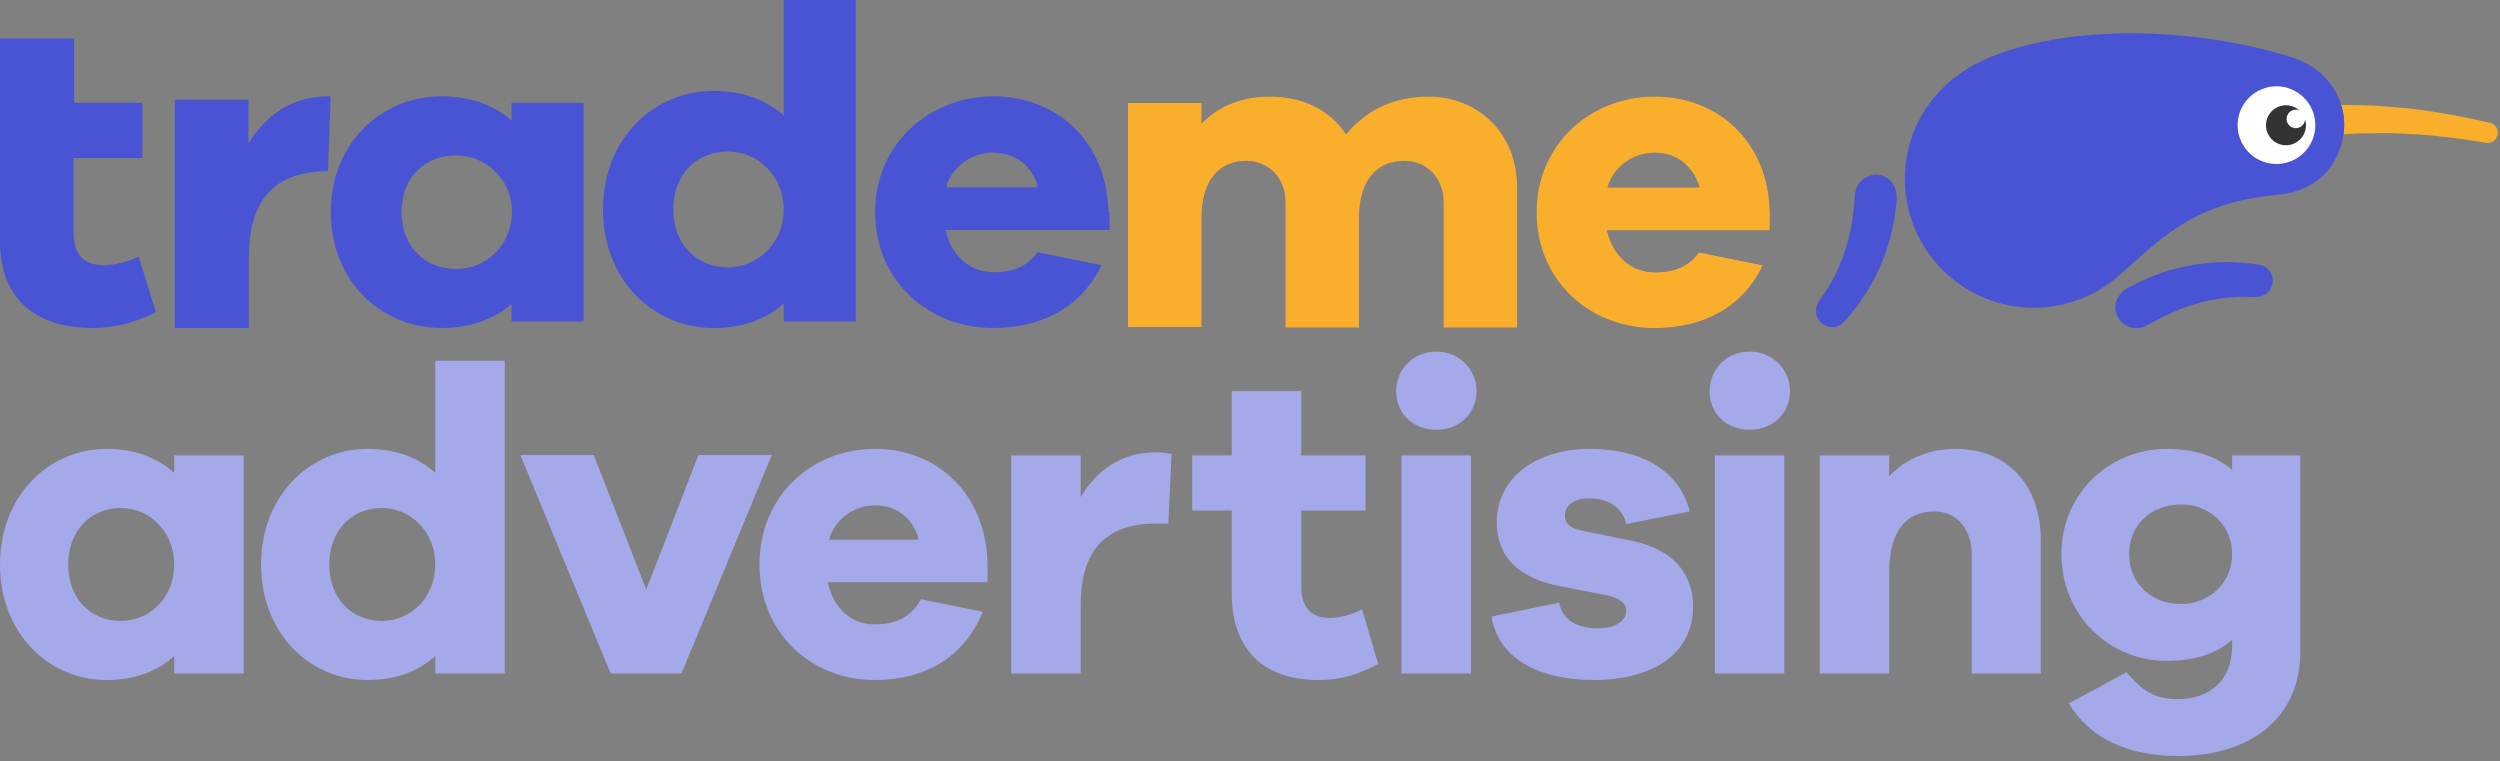
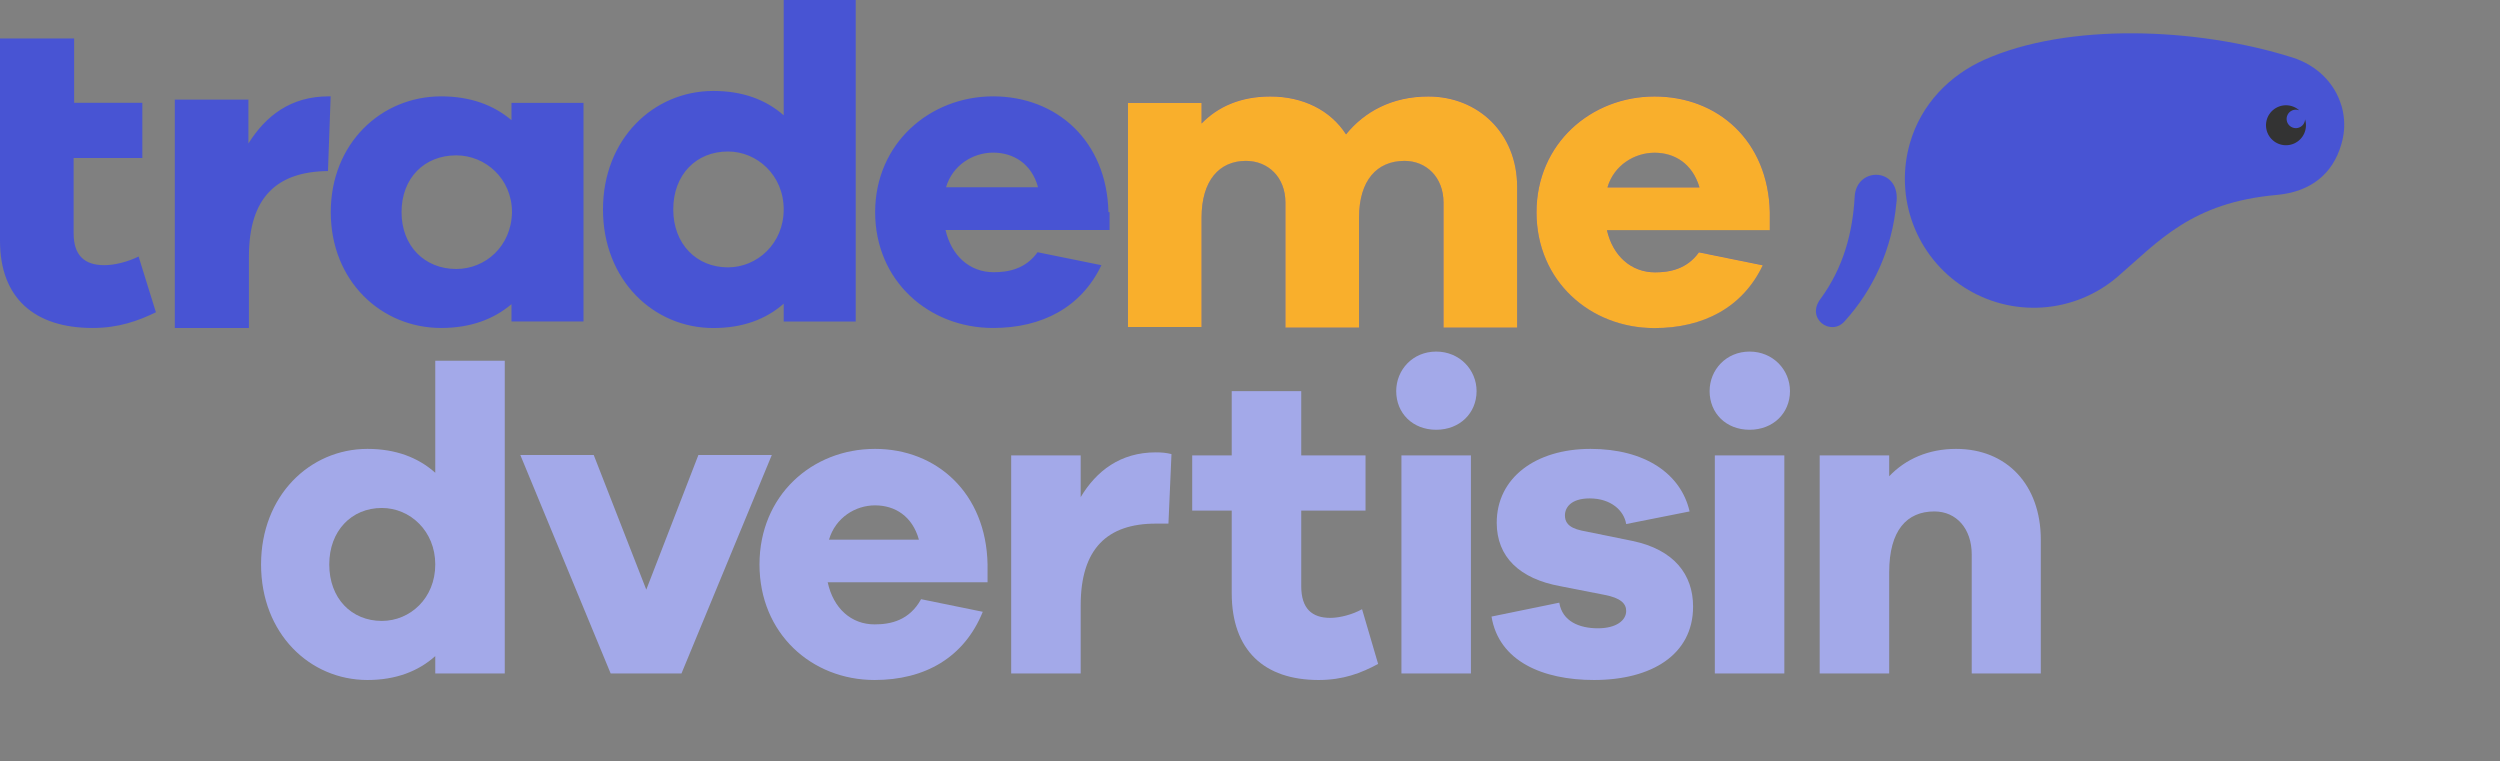
<svg xmlns="http://www.w3.org/2000/svg" width="417" height="127" viewBox="0 0 417 127" fill="none">
  <rect x="0" y="0" width="417" height="127" fill="#808080" stroke="none" />
-   <path d="M383.691 75.961V108.713C383.691 119.944 375.141 126.103 363.33 126.103C354.997 126.103 348.62 123.205 345.07 117.336L354.707 112.119C357.46 115.379 359.489 116.611 363.257 116.611C368.547 116.611 372.315 113.495 372.315 107.771V106.757C369.706 109.003 366.083 110.235 361.373 110.235C351.881 110.235 343.838 102.699 343.838 92.409C343.838 82.337 351.881 74.874 361.373 74.874C366.083 74.874 369.706 76.106 372.315 78.352V75.961H383.691ZM363.837 100.742C368.474 100.742 372.315 97.264 372.315 92.409C372.315 87.555 368.474 84.149 363.837 84.149C358.765 84.149 355.142 87.555 355.142 92.409C355.142 97.264 358.765 100.742 363.837 100.742Z" fill="#A3A9E9" />
  <path d="M326.276 74.874C334.754 74.874 340.406 80.888 340.406 90.018V112.336H328.884V92.482C328.884 88.207 326.348 85.308 322.653 85.308C318.088 85.308 315.117 88.424 315.117 95.453V112.336H303.523V75.961H315.117V79.439C317.871 76.541 321.711 74.874 326.276 74.874Z" fill="#A3A9E9" />
  <path d="M291.829 58.643C295.742 58.643 298.568 61.686 298.568 65.237C298.568 68.932 295.742 71.685 291.829 71.685C287.917 71.685 285.163 68.932 285.163 65.237C285.163 61.686 287.917 58.643 291.829 58.643ZM297.626 112.336H286.033V75.961H297.626V112.336Z" fill="#A3A9E9" />
  <path d="M248.784 102.844L260.088 100.525C260.595 103.641 263.421 104.8 266.537 104.8C269.58 104.8 271.247 103.496 271.247 101.902C271.247 100.67 270.305 99.728 267.624 99.221L260.233 97.771C253.494 96.54 249.654 92.917 249.654 87.192C249.654 79.729 256.103 74.874 265.305 74.874C274.363 74.874 280.377 79.004 281.826 85.308L271.247 87.41C270.885 85.163 268.711 83.135 265.16 83.135C262.044 83.135 261.03 84.656 261.03 85.96C261.03 86.975 261.465 87.989 263.783 88.496L272.334 90.236C279.217 91.685 282.406 95.815 282.406 101.177C282.406 109.22 275.45 113.423 265.885 113.423C257.334 113.423 250.016 110.307 248.784 102.844Z" fill="#A3A9E9" />
  <path d="M239.554 58.643C243.467 58.643 246.293 61.686 246.293 65.237C246.293 68.932 243.467 71.685 239.554 71.685C235.641 71.685 232.888 68.932 232.888 65.237C232.888 61.686 235.641 58.643 239.554 58.643ZM245.351 112.336H233.757V75.961H245.351V112.336Z" fill="#A3A9E9" />
  <path d="M227.19 101.612L229.871 110.742C227.045 112.264 224.075 113.423 219.944 113.423C210.887 113.423 205.452 108.496 205.452 98.931V85.164H198.858V75.961H205.452V65.237H217.046V75.961H227.77V85.164H217.046V97.772C217.046 101.54 218.857 103.062 221.901 103.062C223.495 103.062 225.669 102.482 227.19 101.612Z" fill="#A3A9E9" />
  <path d="M192.794 75.454C193.809 75.454 194.533 75.527 195.403 75.744L194.896 87.338H192.794C184.679 87.338 180.259 91.54 180.259 100.96V112.336H168.665V75.961H180.259V82.918C182.867 78.57 186.853 75.454 192.794 75.454Z" fill="#A3A9E9" />
  <path d="M164.724 94.148V97.119H138.059C139.001 101.467 141.972 104.148 145.885 104.148C148.566 104.148 151.681 103.496 153.638 99.945L163.927 102.047C160.811 109.727 154.217 113.423 145.885 113.423C135.378 113.423 126.683 105.67 126.683 94.148C126.683 82.7 135.378 74.874 145.957 74.874C156.246 74.874 164.507 82.265 164.724 94.148ZM145.957 84.294C142.696 84.294 139.363 86.323 138.276 90.018H153.275C152.189 86.105 149.29 84.294 145.957 84.294Z" fill="#A3A9E9" />
  <path d="M128.741 75.889L113.669 112.336H101.858L86.786 75.889H99.032L107.8 98.351L116.495 75.889H128.741Z" fill="#A3A9E9" />
  <path d="M84.195 60.165V112.336H72.602V109.438C69.775 111.974 66.008 113.423 61.298 113.423C51.66 113.423 43.545 105.67 43.545 94.149C43.545 82.7 51.66 74.874 61.298 74.874C66.008 74.874 69.775 76.324 72.602 78.86V60.165H84.195ZM63.689 103.569C68.399 103.569 72.602 99.801 72.602 94.149C72.602 88.569 68.399 84.729 63.689 84.729C58.617 84.729 54.921 88.569 54.921 94.149C54.921 99.801 58.617 103.569 63.689 103.569Z" fill="#A3A9E9" />
-   <path d="M40.65 75.961V112.336H29.056V109.438C26.231 111.974 22.463 113.423 17.753 113.423C8.116 113.423 0 105.67 0 94.148C0 82.7 8.116 74.874 17.753 74.874C22.463 74.874 26.231 76.323 29.056 78.859V75.961H40.65ZM20.144 103.568C24.854 103.568 29.056 99.8 29.056 94.148C29.056 88.569 24.854 84.729 20.144 84.729C15.072 84.729 11.376 88.569 11.376 94.148C11.376 99.8 15.072 103.568 20.144 103.568Z" fill="#A3A9E9" />
  <path d="M238.242 16.073C232.195 16.073 227.592 18.599 224.517 22.391C221.898 18.328 217.295 16.073 211.881 16.073C206.915 16.073 203.123 17.788 200.42 20.583V17.154H188.139V54.529H200.42V36.294C200.42 30.06 203.402 26.817 207.819 26.817C211.518 26.817 214.407 29.529 214.407 33.768V54.622H226.688V36.294C226.688 30.06 229.669 26.817 234.273 26.817C237.888 26.817 240.776 29.529 240.776 33.768V54.622H253.058V31.15C253.058 22.121 246.47 16.073 238.251 16.073H238.242ZM295.203 35.39C294.933 23.472 286.537 16.073 275.97 16.073C265.404 16.073 256.291 23.929 256.291 35.39C256.291 46.851 265.227 54.706 275.97 54.706C284.096 54.706 290.684 51.277 294.029 44.232L283.378 42.071C281.394 44.866 278.505 45.407 276.064 45.407C272.094 45.407 269.019 42.695 268.032 38.362H295.203V35.38V35.39ZM268.125 31.234C269.206 27.535 272.635 25.457 275.98 25.457C279.325 25.457 282.297 27.264 283.471 31.234H268.125ZM23.109 42.788C21.487 43.599 19.223 44.232 17.425 44.232C14.173 44.232 12.281 42.695 12.281 38.903V26.351H23.742V17.145H12.365V6.411H0V40.17C0 49.739 5.777 54.706 15.44 54.706C19.773 54.706 23.025 53.532 26.006 52.087L23.118 42.788H23.109ZM85.315 17.154V20.043C82.334 17.518 78.457 16.073 73.584 16.073C63.567 16.073 55.172 23.929 55.172 35.39C55.172 46.851 63.567 54.706 73.584 54.706C78.457 54.706 82.343 53.261 85.315 50.736V53.625H97.326V17.154H85.315ZM76.1 44.866C70.863 44.866 66.978 41.074 66.978 35.39C66.978 29.706 70.77 25.913 76.1 25.913C80.973 25.913 85.399 29.799 85.399 35.39C85.306 41.074 80.973 44.866 76.1 44.866ZM130.722 0V19.232C127.74 16.614 123.864 15.17 118.991 15.17C108.974 15.17 100.578 23.202 100.578 34.942C100.578 46.683 108.974 54.715 118.991 54.715C123.864 54.715 127.749 53.271 130.722 50.653V53.634H142.733V0H130.722ZM121.423 44.596C116.186 44.596 112.3 40.71 112.3 34.933C112.3 29.156 116.093 25.27 121.423 25.27C126.296 25.27 130.722 29.24 130.722 34.933C130.722 40.626 126.296 44.596 121.423 44.596ZM184.887 35.39C184.617 23.472 176.222 16.073 165.655 16.073C155.088 16.073 145.975 23.929 145.975 35.39C145.975 46.851 154.911 54.706 165.655 54.706C173.78 54.706 180.368 51.277 183.713 44.232L173.063 42.071C171.078 44.866 168.189 45.407 165.748 45.407C161.779 45.407 158.704 42.695 157.716 38.362H185.074V35.38H184.897L184.887 35.39ZM157.8 31.234C158.881 27.535 162.31 25.457 165.655 25.457C169 25.457 172.066 27.264 173.147 31.234H157.8ZM55.162 16.073H54.799C48.481 16.073 44.326 19.326 41.437 23.929V16.614H29.156V54.715H41.521V42.797C41.521 32.958 46.124 28.625 54.706 28.532L55.153 16.073H55.162Z" fill="#4854D3" />
  <path d="M238.243 16.092C232.196 16.092 227.593 18.617 224.518 22.41C221.9 18.347 217.297 16.092 211.883 16.092C206.916 16.092 203.124 17.807 200.422 20.602V17.173H188.141V54.548H200.422V36.312C200.422 30.079 203.403 26.836 207.82 26.836C211.519 26.836 214.408 29.547 214.408 33.787V54.641H226.689V36.312C226.689 30.079 229.671 26.836 234.274 26.836C237.889 26.836 240.778 29.547 240.778 33.787V54.641H253.059V31.169C253.059 22.14 246.471 16.092 238.253 16.092H238.243ZM295.204 35.408C294.934 23.491 286.538 16.092 275.972 16.092C265.405 16.092 256.292 23.947 256.292 35.408C256.292 46.87 265.228 54.725 275.972 54.725C284.097 54.725 290.685 51.296 294.03 44.251L283.38 42.09C281.395 44.885 278.506 45.425 276.065 45.425C272.096 45.425 269.021 42.714 268.033 38.381H295.204V35.399V35.408ZM268.126 31.253C269.207 27.553 272.636 25.476 275.981 25.476C279.326 25.476 282.299 27.283 283.473 31.253H268.126Z" fill="#F9AF2C" />
-   <path d="M376.687 44.13C373.169 43.573 369.585 43.581 366.069 44.152L365.885 44.182C362.313 44.776 358.859 45.943 355.658 47.636C349.967 50.215 353.921 56.695 358.383 54.139C363.645 51.098 369.336 49.222 375.751 49.538C379.946 49.846 380.13 44.603 376.687 44.13Z" fill="#4854D3" />
  <path d="M307.702 53.569C310.095 50.929 312.054 47.926 313.505 44.672L313.58 44.503C315.039 41.189 315.955 37.663 316.294 34.058C317.26 27.882 309.671 27.638 309.363 32.769C309.025 38.828 307.484 44.623 303.687 49.818C301.131 53.155 305.416 56.185 307.698 53.576" fill="#4854D3" />
-   <path d="M415.341 20.493L415.24 20.467L413.737 20.125C412.782 19.911 411.406 19.614 409.749 19.302C408.918 19.14 408.016 18.986 407.061 18.828C406.106 18.67 405.092 18.524 404.054 18.37C403.017 18.216 401.916 18.095 400.803 17.994C399.69 17.892 398.567 17.795 397.42 17.708C396.274 17.622 395.165 17.577 394.037 17.55C392.91 17.524 391.82 17.517 390.756 17.509H390.516C390.994 19.091 391.123 20.759 390.891 22.395H391C392.004 22.339 393.045 22.264 394.101 22.241C395.158 22.219 396.236 22.196 397.311 22.196C398.386 22.196 399.469 22.215 400.529 22.271C401.589 22.328 402.637 22.376 403.648 22.444C404.659 22.512 405.64 22.602 406.569 22.703C407.497 22.805 408.373 22.895 409.2 23.004C410.82 23.207 412.165 23.414 413.109 23.568L414.612 23.808H414.646C415.079 23.886 415.525 23.792 415.89 23.548C416.256 23.304 416.513 22.928 416.608 22.499C416.702 22.07 416.627 21.62 416.398 21.245C416.169 20.87 415.804 20.598 415.379 20.486" fill="#F9AF2C" />
  <path d="M390.512 17.509C389.418 13.904 386.528 10.897 382.341 9.578C366.306 4.53 344.905 3.775 331.02 9.954C325.255 12.525 320.466 17.309 318.579 23.861C317.292 28.306 317.475 33.049 319.099 37.383C320.723 41.716 323.703 45.41 327.595 47.914C331.487 50.419 336.084 51.6 340.701 51.283C345.318 50.966 349.71 49.167 353.223 46.153C360.071 40.237 365.558 33.776 379.74 32.517C385.434 32.01 389.106 29.003 390.527 24.09C390.693 23.538 390.819 22.973 390.903 22.402C391.136 20.766 391.007 19.098 390.527 17.516" fill="#4854D3" />
-   <path d="M385.941 22.676C385.585 23.908 384.872 25.006 383.892 25.831C382.912 26.657 381.709 27.174 380.435 27.316C379.161 27.458 377.874 27.22 376.736 26.63C375.598 26.041 374.66 25.127 374.042 24.005C373.423 22.882 373.151 21.602 373.26 20.325C373.369 19.048 373.854 17.832 374.654 16.831C375.455 15.829 376.534 15.088 377.755 14.7C378.977 14.312 380.286 14.296 381.517 14.652C383.168 15.129 384.561 16.243 385.391 17.748C386.221 19.253 386.418 21.026 385.941 22.676Z" fill="white" />
  <path d="M383.521 18.404C382.919 17.868 382.144 17.567 381.338 17.558C380.532 17.55 379.75 17.833 379.137 18.357C378.524 18.88 378.121 19.608 378.003 20.405C377.886 21.203 378.061 22.016 378.497 22.694C378.933 23.372 379.599 23.87 380.373 24.094C381.148 24.319 381.977 24.255 382.708 23.915C383.439 23.575 384.022 22.982 384.349 22.245C384.676 21.508 384.725 20.678 384.487 19.908C384.472 20.209 384.369 20.499 384.191 20.743C384.013 20.986 383.767 21.172 383.485 21.277C383.202 21.382 382.894 21.402 382.6 21.334C382.307 21.266 382.039 21.113 381.831 20.895C381.623 20.676 381.484 20.401 381.431 20.104C381.378 19.807 381.413 19.501 381.532 19.224C381.651 18.947 381.849 18.711 382.101 18.545C382.353 18.379 382.648 18.291 382.95 18.291C383.145 18.292 383.339 18.329 383.521 18.401" fill="#333333" />
</svg>